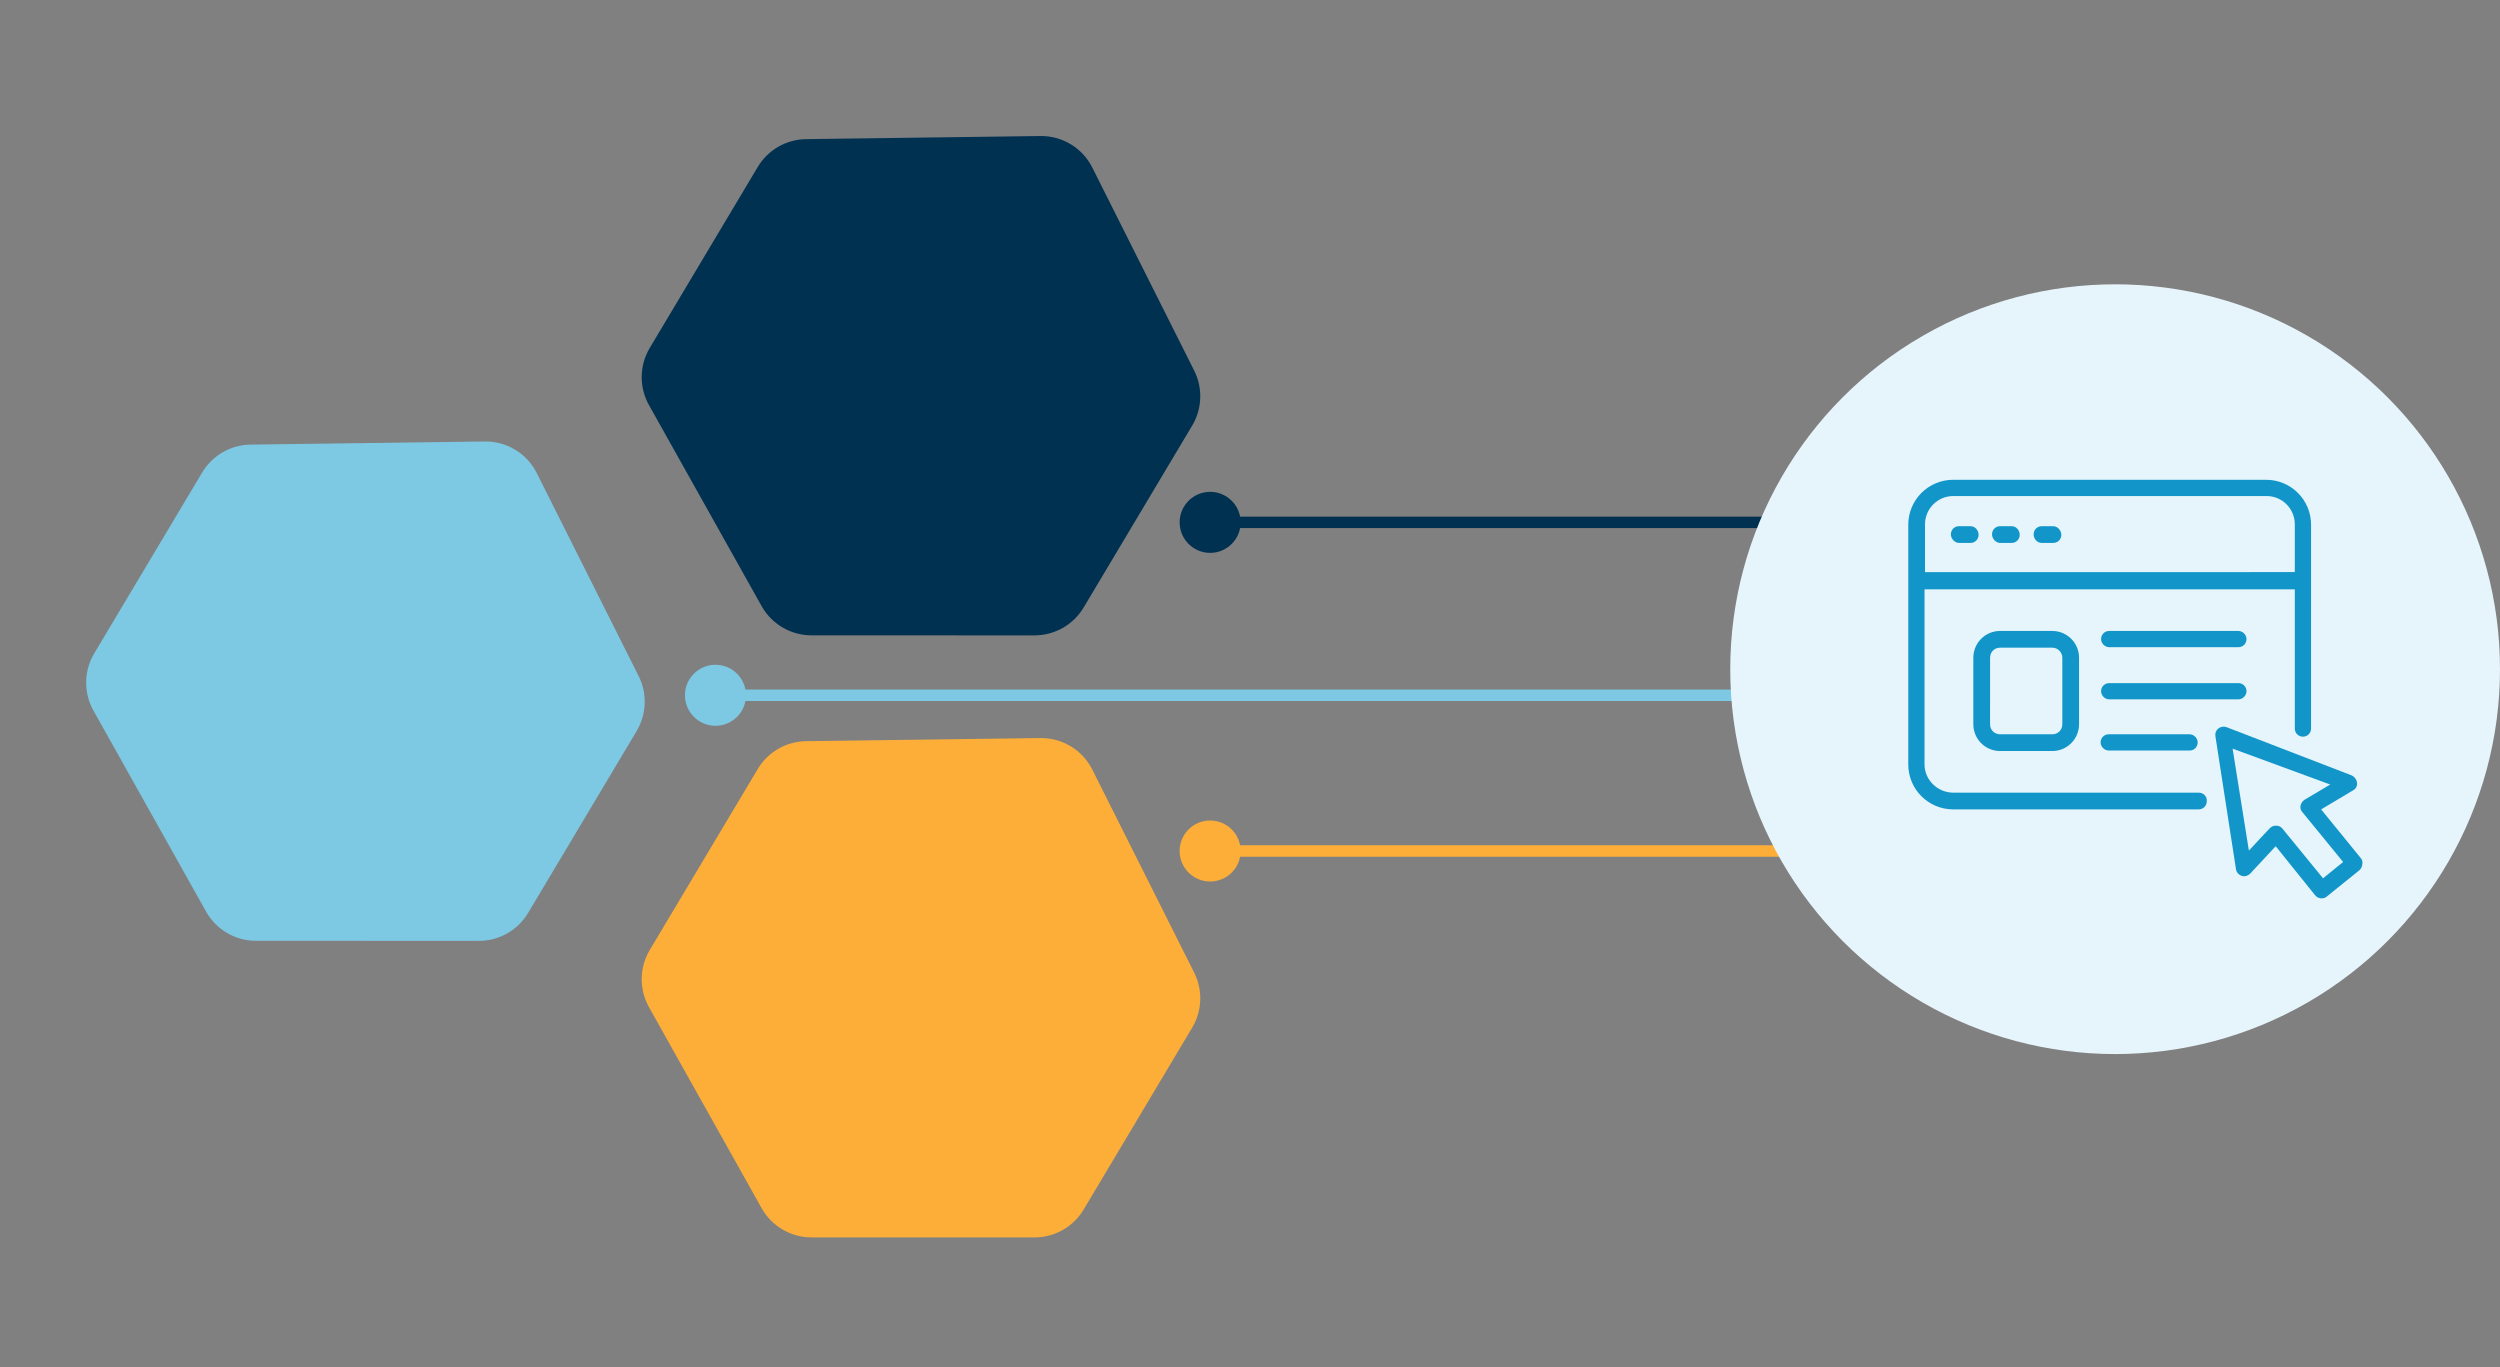
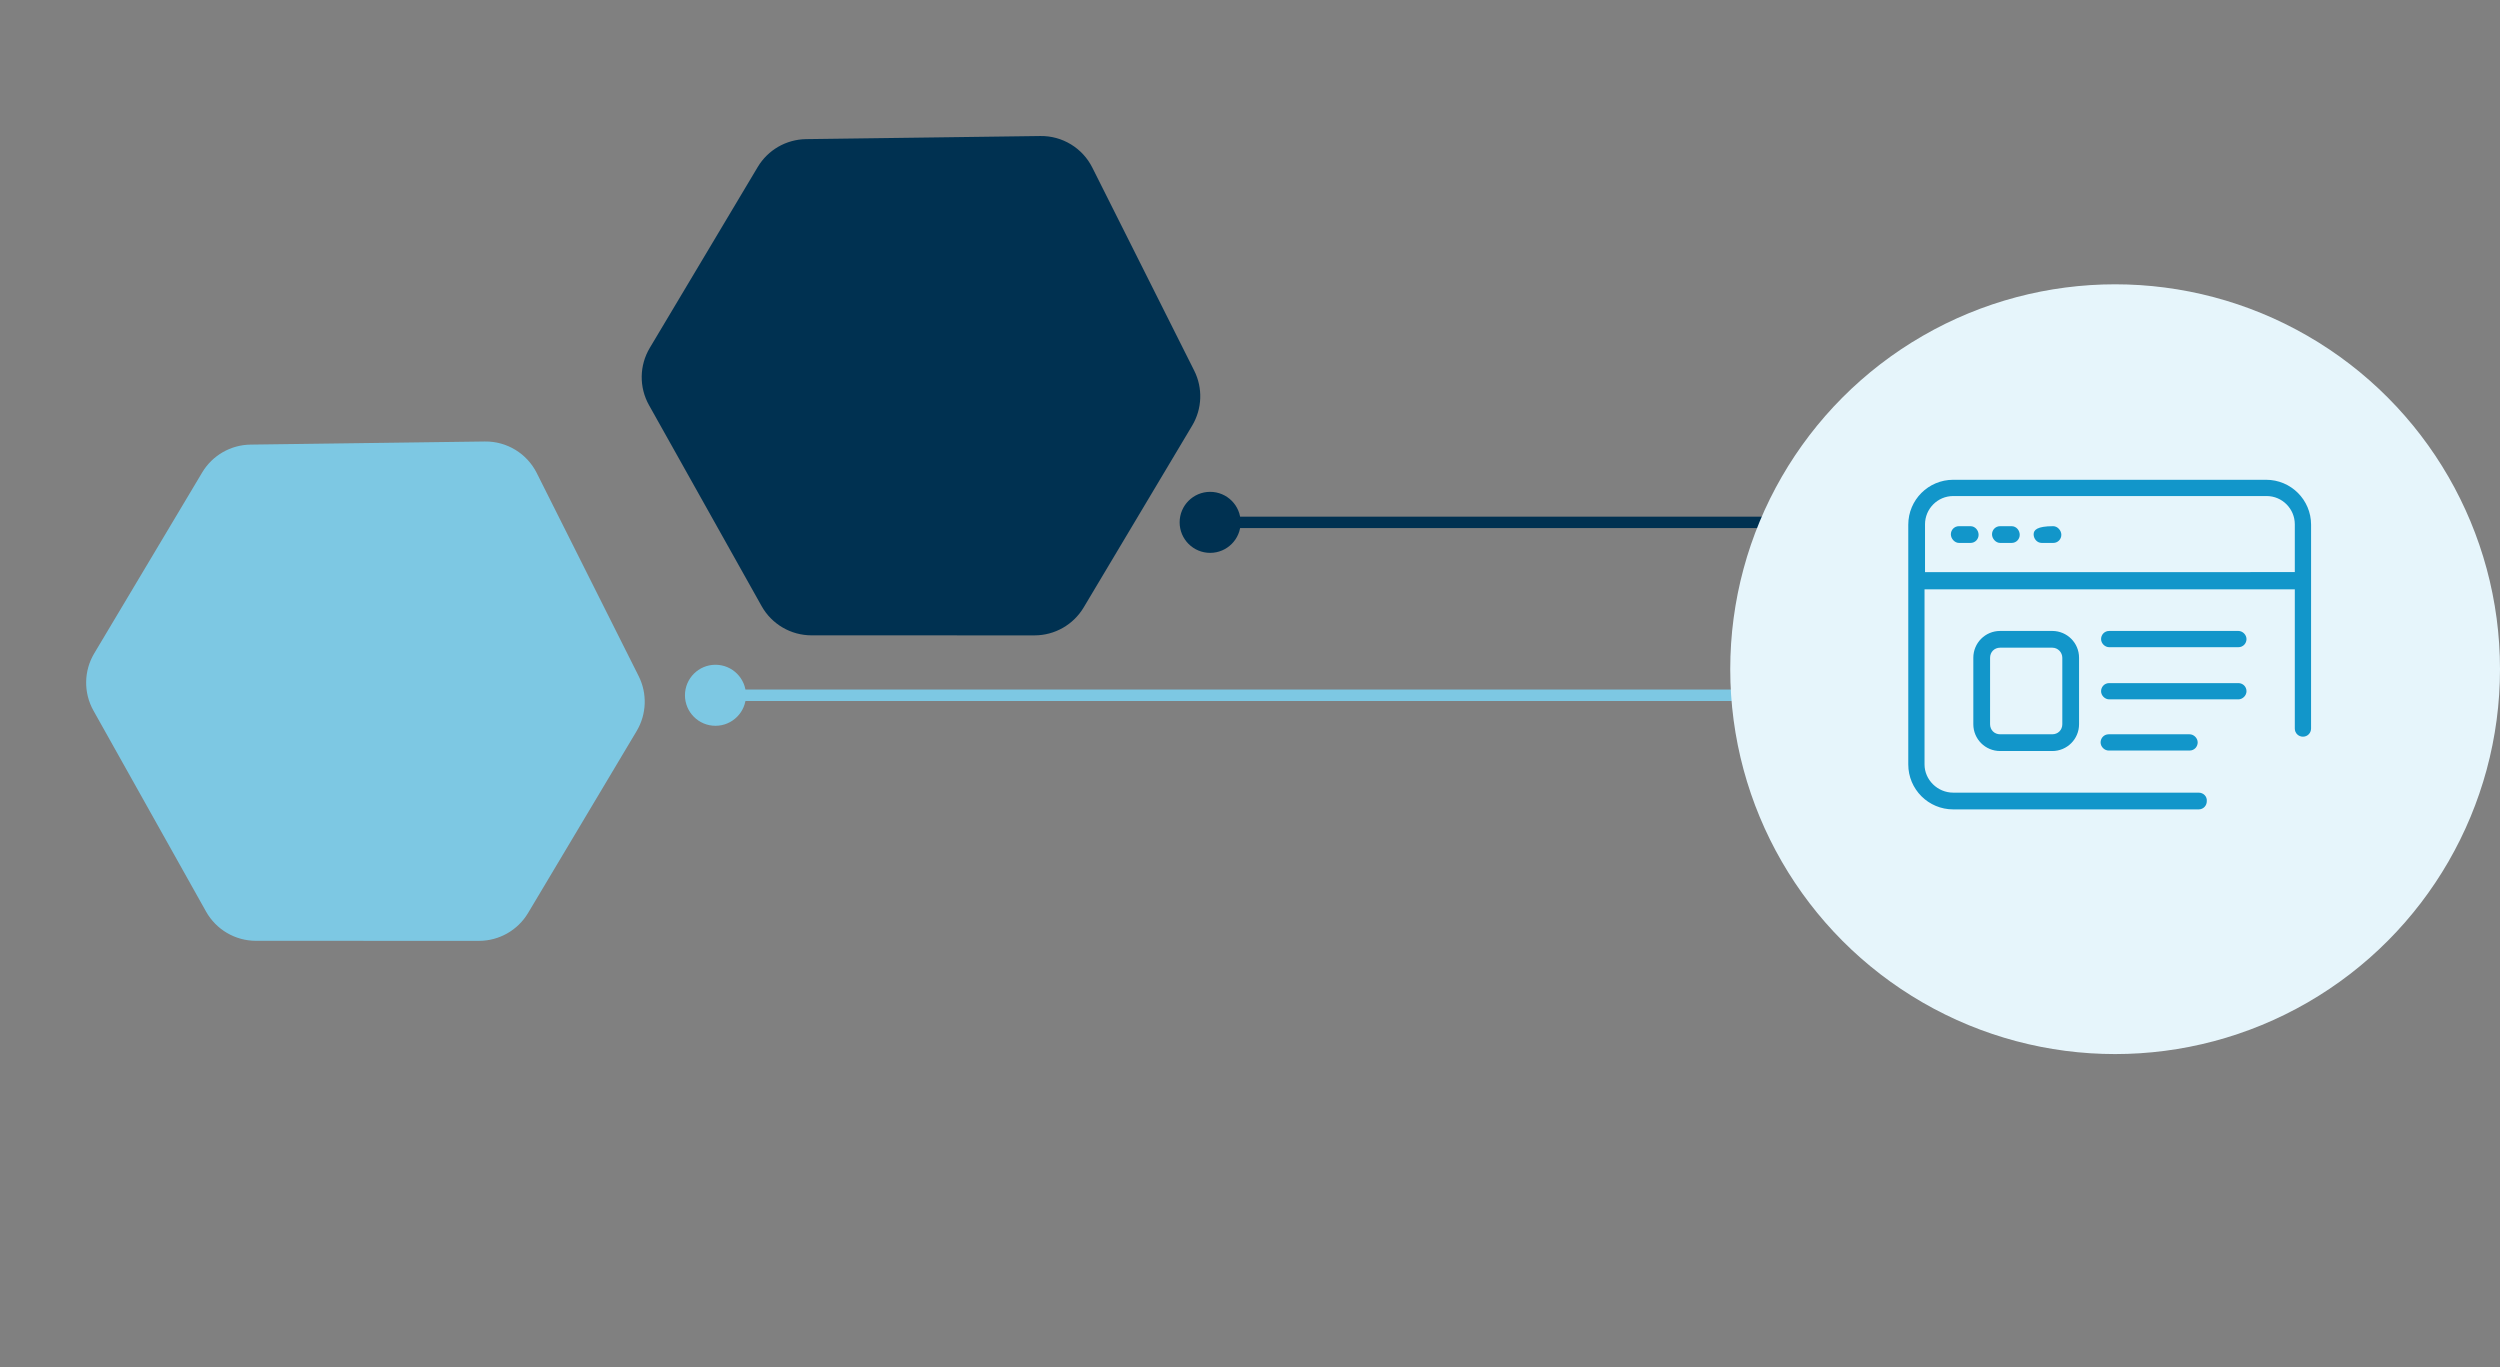
<svg xmlns="http://www.w3.org/2000/svg" width="437" height="239" viewBox="0 0 437 239" fill="none">
  <rect x="0" y="0" width="437" height="239" fill="#808080" stroke="none" />
-   <path d="M206.2 148.756C206.2 151.702 208.588 154.089 211.533 154.089C214.479 154.089 216.867 151.701 216.867 148.756C216.867 145.81 214.479 143.423 211.533 143.423C208.588 143.423 206.2 145.81 206.2 148.756ZM211.533 149.756L403.978 149.756L403.978 147.756L211.533 147.756L211.533 149.756Z" fill="#FDAE39" />
  <path d="M206.2 91.308C206.2 94.253 208.588 96.641 211.533 96.641C214.479 96.641 216.867 94.253 216.867 91.308C216.867 88.362 214.479 85.974 211.533 85.974C208.588 85.974 206.2 88.362 206.2 91.308ZM211.533 92.308L416.308 92.308L416.308 90.308L211.533 90.308L211.533 92.308Z" fill="#003151" />
  <path d="M181.865 23.776L140.903 24.32C137.43 24.366 134.229 26.212 132.449 29.195L113.583 60.81C111.749 63.883 111.697 67.702 113.447 70.823L133.13 105.947C134.898 109.103 138.234 111.057 141.852 111.058L180.833 111.064C184.354 111.064 187.617 109.212 189.422 106.188L208.396 74.391C210.146 71.457 210.279 67.834 208.746 64.781L190.935 29.29C189.217 25.866 185.694 23.725 181.865 23.776Z" fill="#003151" />
-   <path d="M181.864 129.014L140.903 129.558C137.43 129.604 134.229 131.449 132.449 134.433L113.583 166.048C111.749 169.121 111.697 172.939 113.447 176.061L133.129 211.184C134.898 214.34 138.234 216.295 141.852 216.295L180.833 216.301C184.354 216.302 187.617 214.45 189.422 211.426L208.396 179.628C210.146 176.695 210.279 173.071 208.746 170.018L190.935 134.527C189.217 131.104 185.694 128.963 181.864 129.014Z" fill="#FDAE39" />
  <path d="M84.754 77.173L43.793 77.717C40.32 77.763 37.119 79.609 35.339 82.592L16.473 114.207C14.639 117.28 14.587 121.099 16.337 124.22L36.019 159.344C37.788 162.5 41.123 164.454 44.742 164.455L83.723 164.461C87.244 164.462 90.507 162.61 92.311 159.585L111.286 127.788C113.036 124.855 113.168 121.231 111.636 118.178L93.825 82.687C92.107 79.264 88.584 77.122 84.754 77.173Z" fill="#7DC8E3" />
  <path d="M119.731 121.534C119.731 124.48 122.119 126.868 125.064 126.868C128.01 126.868 130.398 124.48 130.398 121.534C130.398 118.589 128.01 116.201 125.064 116.201C122.119 116.201 119.731 118.589 119.731 121.534ZM125.064 122.534L423.669 122.534L423.669 120.534L125.064 120.534L125.064 122.534Z" fill="#7DC8E3" />
  <circle cx="369.723" cy="116.974" r="67.277" fill="#E6F5FB" />
  <path d="M384.326 138.555H341.426C338.665 138.555 336.408 136.298 336.408 133.623V103.015H401.132V127.351C401.132 128.187 401.802 128.772 402.553 128.772C403.389 128.772 403.974 128.102 403.974 127.351L403.977 91.725C403.977 87.377 400.465 83.866 396.118 83.866H341.426C337.078 83.866 333.566 87.377 333.566 91.725V133.623C333.566 137.971 337.078 141.482 341.426 141.482H384.326C385.162 141.482 385.747 140.813 385.747 140.061C385.832 139.225 385.162 138.555 384.326 138.555ZM341.426 86.708H396.2C398.96 86.708 401.132 88.965 401.132 91.641V100.003L336.493 100.006V91.644C336.493 88.965 338.669 86.708 341.426 86.708Z" fill="#1296CA" />
  <path d="M342.432 94.904H344.438C345.274 94.904 345.859 94.235 345.859 93.483C345.859 92.729 345.274 91.977 344.438 91.977H342.432C341.596 91.977 341.011 92.647 341.011 93.398C341.008 94.153 341.678 94.904 342.432 94.904Z" fill="#1296CA" />
  <path d="M349.622 94.904H351.627C352.464 94.904 353.048 94.235 353.048 93.483C353.052 92.729 352.467 91.977 351.631 91.977H349.625C348.789 91.977 348.204 92.647 348.204 93.398C348.201 94.153 348.871 94.904 349.622 94.904Z" fill="#1296CA" />
-   <path d="M356.896 94.904H358.901C359.738 94.904 360.322 94.235 360.322 93.483C360.325 92.729 359.656 91.977 358.905 91.977H356.899C356.063 91.977 355.478 92.647 355.478 93.398C355.475 94.153 356.059 94.904 356.896 94.904Z" fill="#1296CA" />
+   <path d="M356.896 94.904H358.901C359.738 94.904 360.322 94.235 360.322 93.483C360.325 92.729 359.656 91.977 358.905 91.977C356.063 91.977 355.478 92.647 355.478 93.398C355.475 94.153 356.059 94.904 356.896 94.904Z" fill="#1296CA" />
  <path d="M391.267 110.289H368.689C367.852 110.289 367.268 110.959 367.268 111.71C367.268 112.462 367.937 113.131 368.689 113.131H391.267C392.104 113.131 392.688 112.462 392.688 111.71C392.688 110.959 392.019 110.289 391.267 110.289Z" fill="#1296CA" />
  <path d="M392.688 120.828C392.688 119.992 392.019 119.407 391.267 119.407H368.689C367.852 119.407 367.268 120.076 367.268 120.828C367.268 121.579 367.937 122.249 368.689 122.249H391.267C392.019 122.249 392.688 121.579 392.688 120.828Z" fill="#1296CA" />
  <path d="M368.605 128.354C367.768 128.354 367.184 129.024 367.184 129.775C367.184 130.526 367.853 131.196 368.605 131.196H382.735C383.572 131.196 384.156 130.526 384.156 129.775C384.156 129.024 383.487 128.354 382.735 128.354H368.605Z" fill="#1296CA" />
  <path d="M349.621 110.289C347.027 110.289 344.937 112.38 344.937 114.974V126.596C344.937 129.19 347.027 131.28 349.621 131.28H358.734C361.328 131.28 363.419 129.19 363.419 126.596V114.974C363.419 112.38 361.328 110.289 358.734 110.289H349.621ZM360.492 114.974V126.596C360.492 127.599 359.741 128.353 358.735 128.353H349.621C348.619 128.353 347.864 127.602 347.864 126.596L347.867 114.974C347.867 113.971 348.619 113.216 349.625 113.216H358.738C359.741 113.216 360.492 114.053 360.492 114.974Z" fill="#1296CA" />
-   <path d="M412.676 150.011L405.735 141.482L411.337 138.137C411.84 137.886 412.088 137.301 412.007 136.798C411.922 136.213 411.589 135.795 411.086 135.544L389.177 127.099C388.674 126.933 388.174 127.014 387.756 127.351C387.338 127.684 387.171 128.187 387.253 128.69L390.849 151.935C390.934 152.52 391.352 152.938 391.852 153.105C392.355 153.271 392.94 153.105 393.358 152.686L397.791 147.921L404.647 156.449C404.899 156.783 405.232 156.952 405.65 157.034H405.817C406.15 157.034 406.486 156.949 406.738 156.701L412.34 152.187C412.673 151.935 412.843 151.602 412.925 151.184C413.01 150.681 412.925 150.263 412.676 150.011ZM406.068 153.526L398.96 144.831C398.709 144.498 398.29 144.328 397.872 144.328H397.787C397.369 144.328 397.036 144.494 396.7 144.831L393.103 148.679L390.261 130.866L407.322 137.135L402.808 139.81C402.475 140.061 402.223 140.395 402.138 140.813C402.053 141.231 402.138 141.649 402.471 141.982L409.58 150.677L406.068 153.526Z" fill="#1296CA" />
</svg>